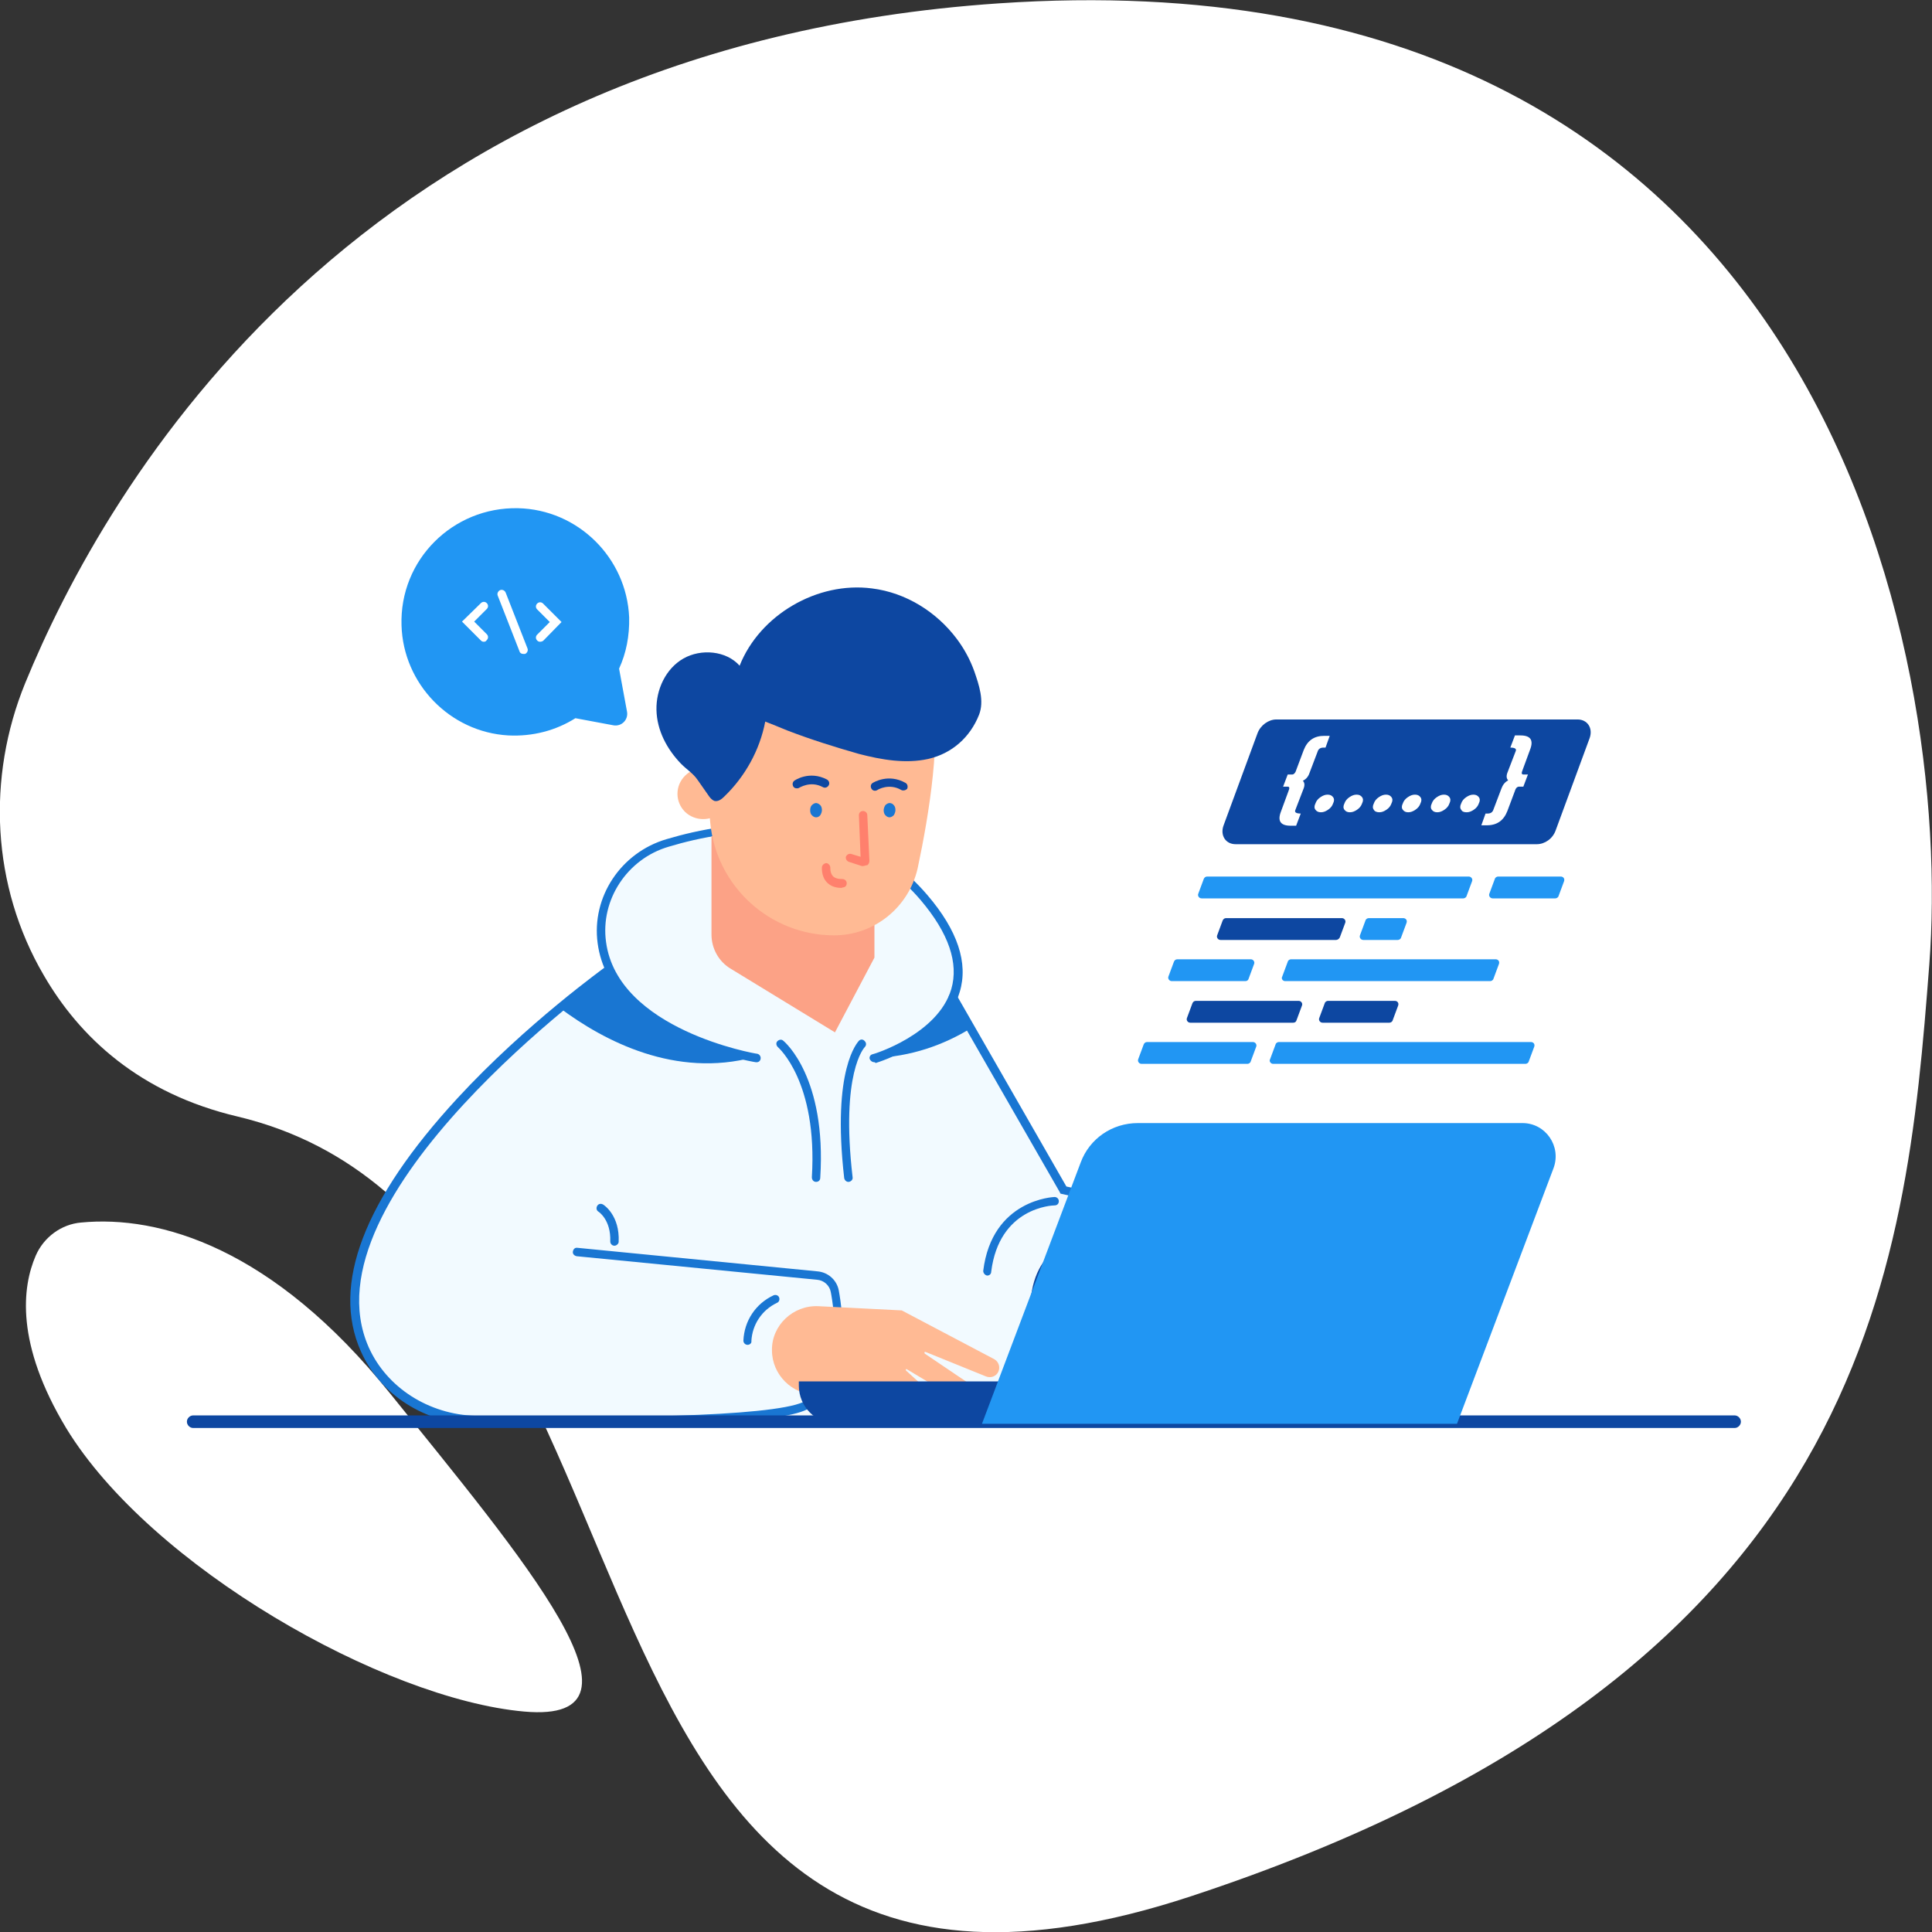
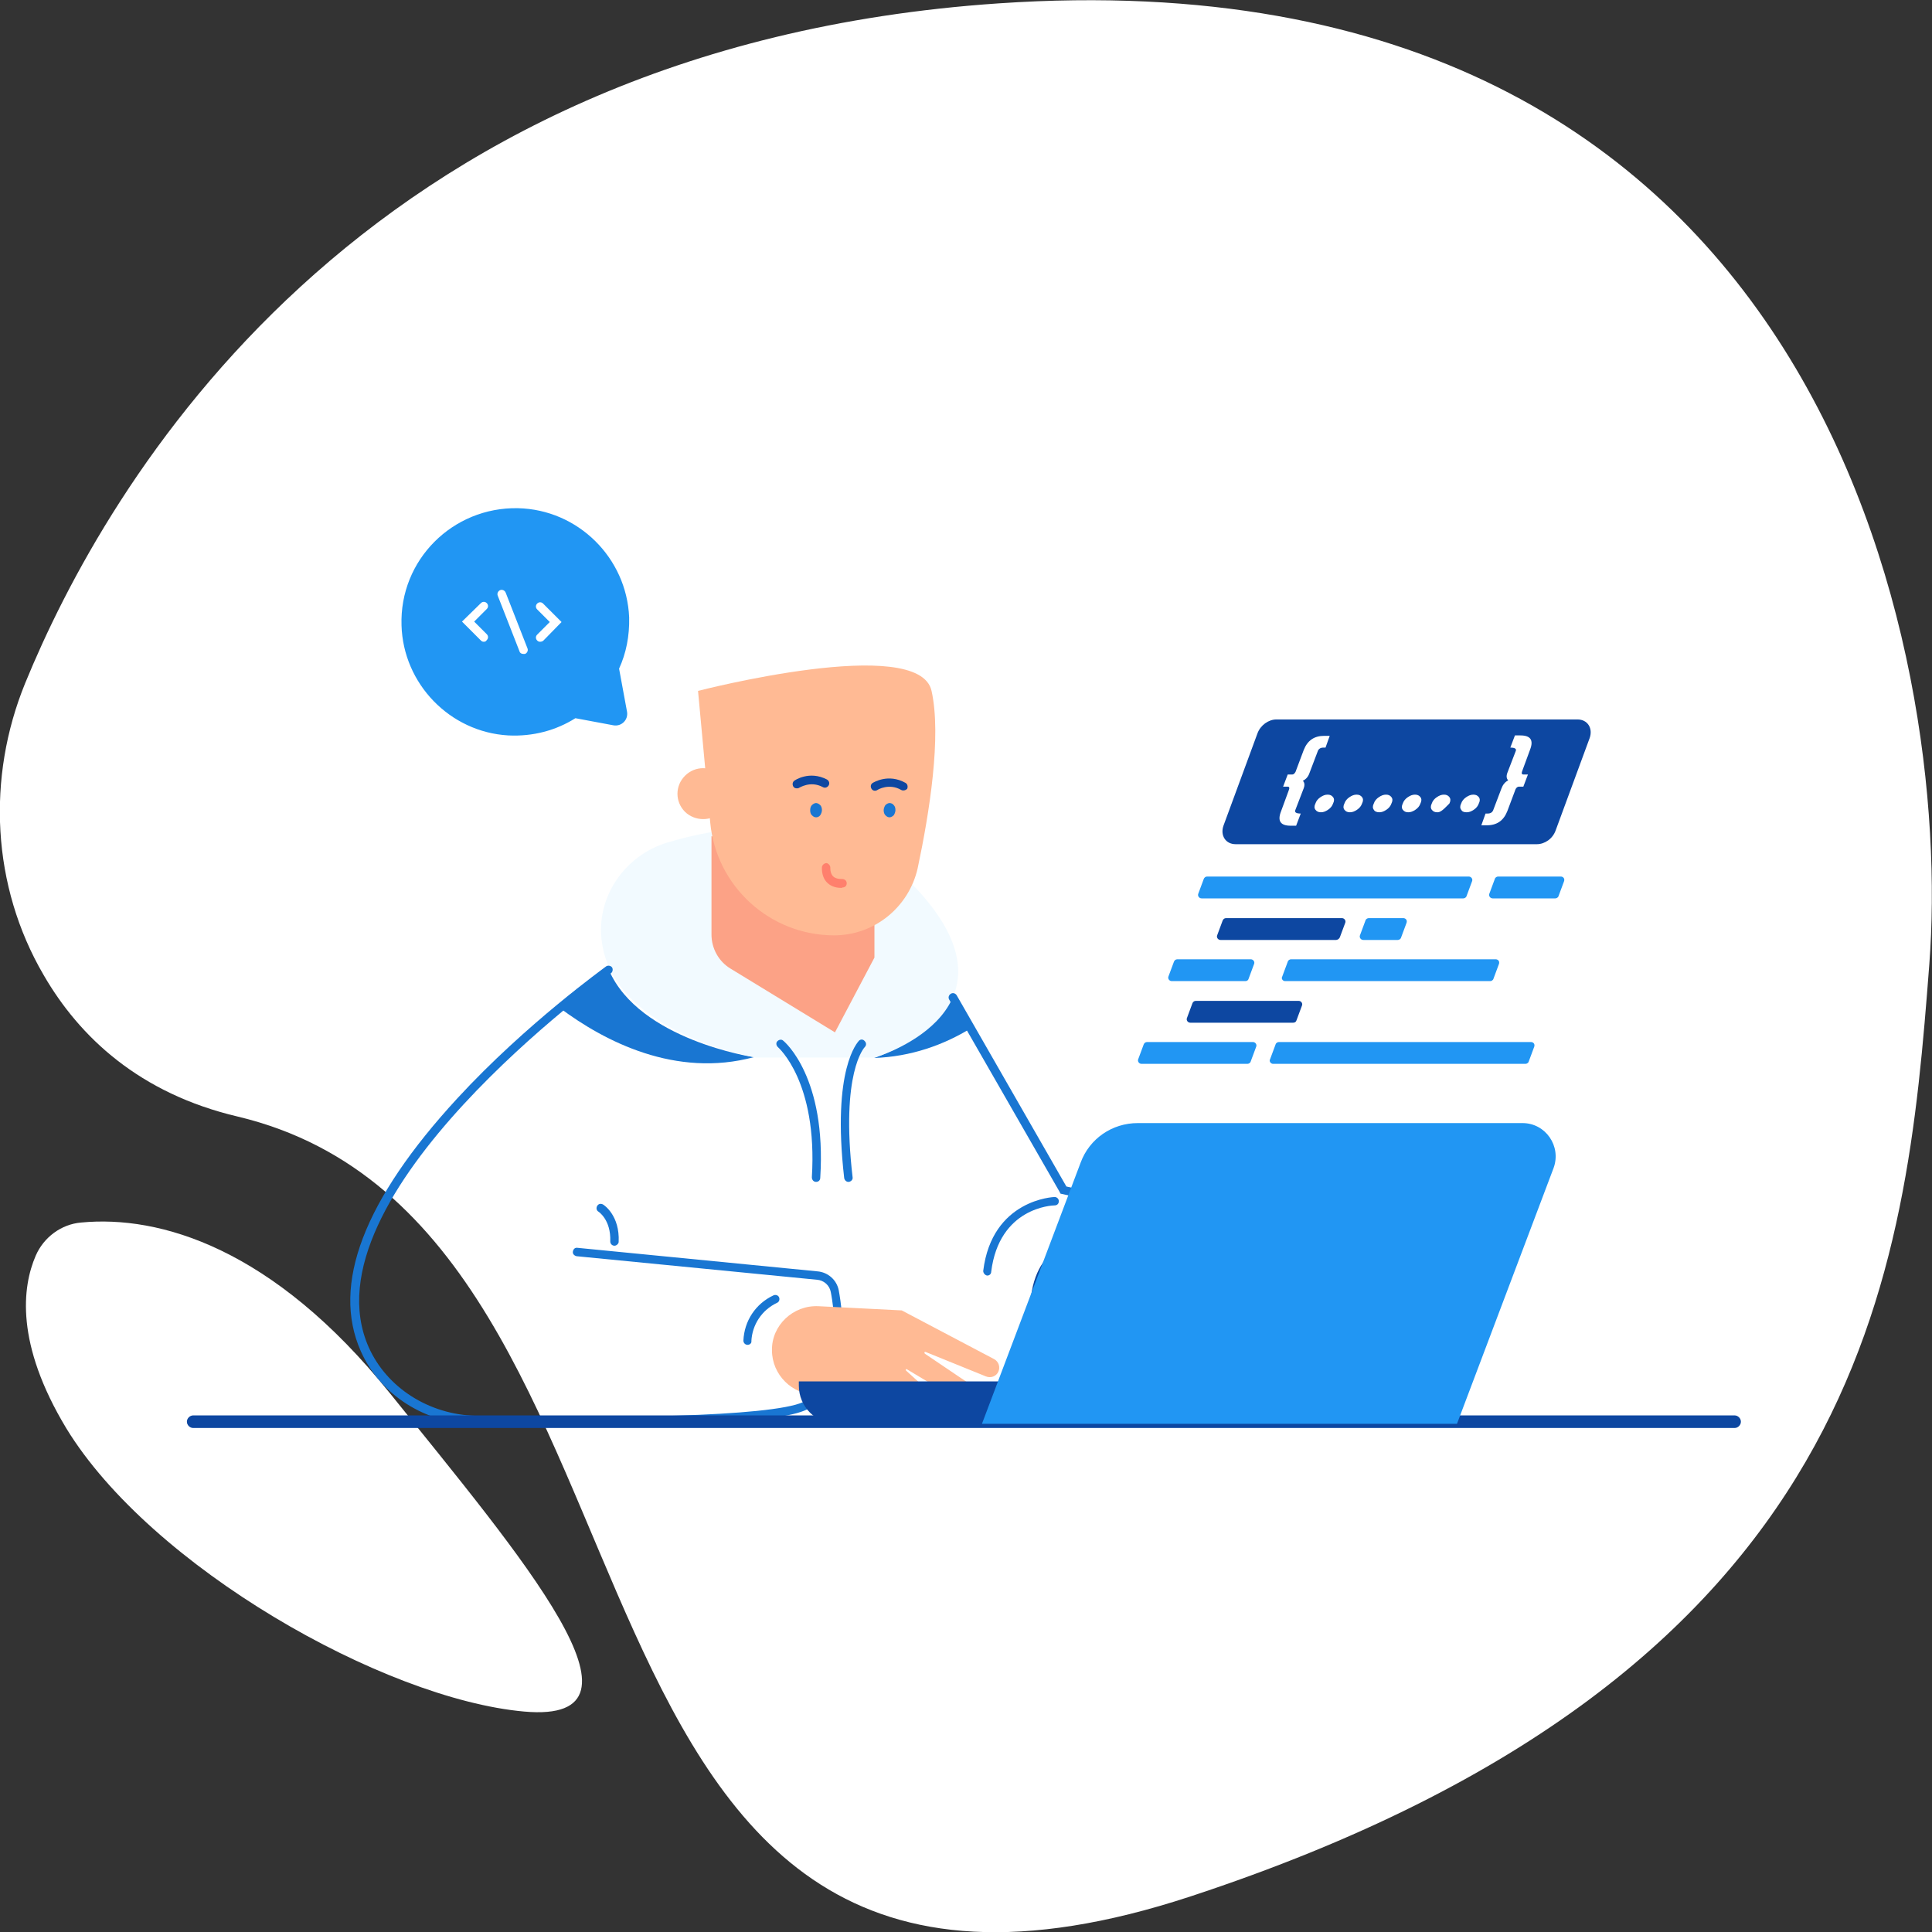
<svg xmlns="http://www.w3.org/2000/svg" width="460" height="460" viewBox="0 0 460 460" fill="none">
  <rect x="0" y="0" width="460" height="460" fill="#333333" stroke="none" />
  <g clip-path="url(#clip0)">
    <path d="M10.398 232.164C-2.001 210.958 -3.2 185.151 5.999 162.645C24.997 116.232 84.691 11.203 237.777 0.801C434.958 -12.603 464.955 156.743 459.355 229.663C453.756 302.583 445.157 398.309 283.472 451.524C121.688 504.739 167.683 292.48 56.694 265.873C33.196 260.372 18.897 246.868 10.398 232.164Z" fill="white" />
    <path d="M8.5 298.982C10.4 294.581 14.6 291.48 19.299 291.08C37.997 289.28 64.995 297.082 92.892 331.791C124.089 370.602 158.286 410.513 124.789 407.512C91.292 404.511 35.897 373.003 15.799 340.094C3.6 319.888 5.3 306.385 8.5 298.982Z" fill="white" />
-     <path d="M213.799 227.9C218.699 227.9 223.199 230.5 225.699 234.8L253.299 283.3L265.499 286C288.599 294.8 280.799 338.4 280.799 338.4L113.399 338.1C102.199 337.8 91.799 331.4 86.999 321.2C70.599 286 134.799 238.2 147.099 229.4C148.399 228.5 149.899 228 151.499 228L213.799 227.9Z" fill="#F2FAFF" />
    <path d="M145.001 231C142.201 233 138.101 236.1 133.301 240C144.001 248 160.901 256.7 179.501 251.7C179.401 251.7 152.201 247.6 145.001 231Z" fill="#1976D2" />
    <path d="M208.1 251.9C216.9 251.6 224.7 248.8 231.2 244.8L226.8 237.1C222.5 247.2 208.1 251.9 208.1 251.9Z" fill="#1976D2" />
    <path d="M220.001 213.6C201.501 191.9 174.001 196.1 158.901 200.6C148.601 203.7 141.801 213.8 143.301 224.3C146.301 246.2 180.101 251.8 180.101 251.8H208.201C208.101 251.9 243.701 241.4 220.001 213.6Z" fill="#F2FAFF" />
-     <path d="M208.099 252.9C207.699 252.9 207.299 252.6 207.099 252.2C206.899 251.7 207.199 251.1 207.799 251C207.999 251 223.299 246.3 226.499 235.5C228.299 229.3 225.899 222.2 219.199 214.3C200.999 193 173.799 197.2 159.199 201.6C149.299 204.5 142.899 214.3 144.299 224.3C147.099 245.2 179.899 250.9 180.299 250.9C180.799 251 181.199 251.5 181.099 252.1C180.999 252.7 180.499 253 179.899 252.9C178.499 252.7 145.299 246.9 142.299 224.6C140.799 213.6 147.799 203 158.699 199.8C173.799 195.3 201.899 191 220.799 213.1C227.999 221.5 230.599 229.3 228.499 236.2C224.999 248.1 209.099 252.9 208.499 253.1C208.299 252.9 208.199 252.9 208.099 252.9Z" fill="#1976D2" />
    <path d="M171.701 193.3C174.101 190.9 174.101 187.1 171.701 184.7C169.301 182.3 165.501 182.3 163.101 184.7C160.701 187.1 160.701 190.9 163.101 193.3C165.501 195.6 169.401 195.6 171.701 193.3Z" fill="#FFBA94" />
    <path d="M169.4 199.1V222.5C169.4 225.8 171.1 228.9 173.9 230.6L198.8 245.8L208.2 228V205.9L169.4 199.1Z" fill="#FCA286" />
    <path d="M198.599 222.7C183.299 222.7 170.499 211 169.099 195.8L166.199 164.5C166.199 164.5 218.799 150.9 221.799 164.5C224.199 175.3 221.299 193.5 218.499 206.7C216.399 216 208.199 222.7 198.599 222.7Z" fill="#FFBA94" />
-     <path d="M187.4 173.9C185.7 173.2 184 172.5 182.2 171.8C180.9 178.6 177.4 184.9 172.4 189.7C171.8 190.3 171 190.9 170.1 190.7C169.6 190.5 169.2 190.1 168.9 189.7C167.9 188.3 167 187 166.1 185.7C165 184.1 163.6 183.3 162.2 181.9C158.8 178.4 156.4 173.9 156.3 169C156.2 164.2 158.5 159.2 162.7 156.8C166.9 154.4 172.9 154.9 176.1 158.5C180.9 146.4 194.6 138.4 207.6 140.1C215.7 141.1 223 145.7 227.8 152.1C229.6 154.5 231 157.1 232 159.9C233.1 163.1 234.4 166.9 233.1 170.2C231 175.5 226.7 179.4 221 180.7C215.6 181.9 209.9 180.9 204.5 179.5C198.9 177.9 193.1 176.1 187.4 173.9Z" fill="#0D47A1" />
    <path d="M280.7 339.5C280.6 339.5 280.6 339.5 280.5 339.5C280 339.4 279.6 338.9 279.7 338.3C279.8 337.9 287.1 295.5 265.1 287L252.5 284.2L252.3 283.8L226 238C225.7 237.5 225.9 236.9 226.4 236.6C226.9 236.3 227.5 236.5 227.8 237L253.9 282.5L265.8 285.2C289.4 294.2 282 336.9 281.7 338.7C281.6 339.1 281.2 339.5 280.7 339.5Z" fill="#1976D2" />
    <path d="M138.5 339.5C127.1 339.5 117.3 339.3 113.2 339.2C101.2 338.9 90.5 332.1 85.9 321.7C78.9 305.9 86.6 285.7 108.9 261.5C125.3 243.7 144.1 230.3 144.3 230.1C144.7 229.8 145.4 229.9 145.7 230.3C146 230.7 145.9 231.4 145.5 231.7C144.8 232.2 71.8 284.8 87.8 320.8C92.1 330.4 102.1 336.8 113.3 337.1C144.4 337.8 183.5 337.4 191.3 333.8C201.3 329.2 198.5 311.1 197.8 307.6C197.5 306 196.1 304.8 194.5 304.7L137.3 299.1C136.8 299 136.3 298.6 136.4 298C136.5 297.4 136.9 297 137.5 297.1L194.6 302.7C197.1 302.9 199.2 304.7 199.7 307.2C200.7 312.6 203.1 330.5 192.1 335.6C185.4 338.9 159.3 339.5 138.5 339.5Z" fill="#1976D2" />
    <path d="M194.9 311L214.7 312L236.7 323.6C237.8 324.2 238.2 325.5 237.7 326.6C237.2 327.7 235.9 328.2 234.7 327.7L220.4 321.9C220.1 321.8 220 322.1 220.2 322.3L235 332.3C236 333 236.3 334.4 235.6 335.4C234.9 336.4 233.6 336.6 232.6 336L215.9 326C215.7 325.9 215.6 326.1 215.7 326.3L222.2 332.2C223.7 333.6 223 335.9 221.1 336.4C220.5 336.5 219.8 336.4 219.3 336.1L212.5 332L194.5 332.1C188.6 332.1 183.8 327.3 183.8 321.5C183.7 315.6 188.8 310.7 194.9 311Z" fill="#FFBA94" />
    <path d="M178 320.2C177.4 320.2 177 319.7 177 319.2C177.2 314.5 179.9 310.4 184.2 308.4C184.7 308.2 185.3 308.4 185.5 308.9C185.7 309.4 185.5 310 185 310.2C181.4 311.9 179.1 315.4 178.9 319.3C179 319.7 178.6 320.2 178 320.2Z" fill="#1976D2" />
    <path d="M146.3 296.6C145.7 296.6 145.3 296.1 145.3 295.6C145.5 290.4 142.5 288.5 142.5 288.5C142 288.2 141.9 287.6 142.2 287.1C142.5 286.6 143.1 286.5 143.6 286.8C143.8 286.9 147.6 289.4 147.3 295.7C147.3 296.1 146.8 296.6 146.3 296.6Z" fill="#1976D2" />
    <path d="M235.1 303.7H235C234.5 303.6 234.1 303.1 234.1 302.6C236.2 285.5 251 285 251.1 285C251.6 285 252.1 285.4 252.1 286C252.1 286.6 251.7 287 251.1 287C250.5 287 237.9 287.5 236 302.8C236 303.3 235.6 303.7 235.1 303.7Z" fill="#1976D2" />
    <path d="M246.5 309.7H246.4C245.9 309.6 245.5 309.1 245.5 308.6C247.2 294.9 259 294.6 259.1 294.6C259.7 294.6 260.1 295 260.1 295.6C260.1 296.2 259.7 296.6 259.1 296.6C258.7 296.6 248.9 297 247.4 308.9C247.4 309.3 247 309.7 246.5 309.7Z" fill="#0D47A1" />
    <path d="M194.3 281.4C193.7 281.4 193.3 280.9 193.3 280.3C194.7 257.5 185.3 249.4 185.2 249.3C184.8 248.9 184.7 248.3 185.1 247.9C185.5 247.5 186.1 247.4 186.5 247.8C186.9 248.1 196.8 256.6 195.3 280.4C195.3 281 194.9 281.4 194.3 281.4Z" fill="#1976D2" />
    <path d="M202 281.4C201.5 281.4 201.1 281 201 280.5C198 254.3 204.3 248.1 204.5 247.8C204.9 247.4 205.5 247.4 205.9 247.9C206.3 248.3 206.3 248.9 205.9 249.3C205.8 249.4 200.1 255.4 203 280.3C203.1 280.8 202.7 281.3 202.1 281.4C202.1 281.4 202.1 281.4 202 281.4Z" fill="#1976D2" />
    <path d="M413 340H46C45.2 340 44.5 339.3 44.5 338.5C44.5 337.7 45.2 337 46 337H413C413.8 337 414.5 337.7 414.5 338.5C414.5 339.3 413.8 340 413 340Z" fill="#0D47A1" />
-     <path d="M205.5 206.2C205.4 206.2 205.3 206.2 205.3 206.2H205.2L202.1 205.2C201.6 205 201.3 204.5 201.4 204C201.6 203.5 202.1 203.2 202.6 203.3L204.9 204L204.5 194.1C204.5 193.5 204.9 193.1 205.5 193.1C206 193.1 206.5 193.5 206.5 194.1L207 204.9C207 205.4 206.8 205.8 206.5 206C206.1 206 205.8 206.2 205.5 206.2Z" fill="#FF806D" />
    <path d="M200.301 211.4C198.801 211.4 197.601 210.9 196.801 210C195.501 208.6 195.701 206.5 195.701 206.4C195.801 205.9 196.301 205.5 196.801 205.5C197.301 205.6 197.701 206.1 197.701 206.6C197.701 206.6 197.601 207.8 198.301 208.6C198.801 209.1 199.501 209.3 200.601 209.3C201.101 209.3 201.601 209.7 201.601 210.3C201.601 210.9 201.201 211.3 200.601 211.3C200.501 211.4 200.401 211.4 200.301 211.4Z" fill="#FF806D" />
    <path d="M215.101 188.2C214.901 188.2 214.801 188.2 214.601 188.1C211.701 186.4 209.001 188 208.901 188.1C208.401 188.4 207.801 188.3 207.501 187.8C207.201 187.3 207.301 186.7 207.801 186.4C208.001 186.3 211.501 184.1 215.601 186.4C216.101 186.7 216.201 187.3 216.001 187.8C215.801 188 215.501 188.2 215.101 188.2Z" fill="#0D47A1" />
    <path d="M189.699 187.7C189.399 187.7 189.099 187.6 188.899 187.3C188.599 186.8 188.699 186.2 189.099 185.9C189.199 185.8 192.699 183.4 196.899 185.6C197.399 185.9 197.599 186.5 197.299 187C196.999 187.5 196.399 187.7 195.899 187.4C192.899 185.8 190.299 187.6 190.199 187.6C190.099 187.7 189.899 187.7 189.699 187.7Z" fill="#0D47A1" />
    <path d="M211.8 194.6C211.4 194.6 211.1 194.4 210.8 194.1C210.5 193.8 210.4 193.3 210.4 192.9C210.4 192.5 210.6 192 210.8 191.7C211.2 191.3 211.6 191.2 211.8 191.2C212.2 191.2 212.6 191.4 212.8 191.7C213.1 192 213.2 192.4 213.2 192.9C213.2 193.3 213 193.8 212.8 194.1C212.4 194.5 212 194.6 211.8 194.6Z" fill="#1976D2" />
    <path d="M194.3 194.6C193.9 194.6 193.6 194.4 193.3 194.1C193 193.8 192.9 193.4 192.9 192.9C192.9 192.5 193 192 193.3 191.7C193.7 191.3 194.1 191.2 194.3 191.2C194.5 191.2 194.9 191.3 195.3 191.7C195.6 192 195.7 192.5 195.7 192.9C195.7 193.3 195.5 193.8 195.3 194.1C195 194.5 194.6 194.6 194.3 194.6Z" fill="#1976D2" />
    <path d="M266.699 339H199.299C194.199 339 190.199 334.9 190.199 329.9V328.9H266.699V339Z" fill="#0D47A1" />
    <path d="M346.901 339H233.801L257.301 276.8C259.401 271.1 264.801 267.4 270.901 267.4H362.501C368.001 267.4 371.801 272.9 369.901 278.1L346.901 339Z" fill="#2196F3" />
    <path d="M365.9 201H294.2C291.8 201 290.5 198.9 291.3 196.6L299.4 174.6C300.1 172.7 302 171.3 303.9 171.3H375.6C378 171.3 379.3 173.4 378.5 175.7L370.4 197.7C369.7 199.7 367.8 201 365.9 201Z" fill="#0D47A1" />
    <path d="M315.6 178H315.1C314.4 178 313.9 178.3 313.7 179L311.8 184C311.5 184.9 311 185.5 310.2 185.9C310.6 186.3 310.7 186.9 310.4 187.7L308.4 192.9C308.2 193.4 308.6 193.7 309.7 193.7L308.6 196.6H307.3C304.9 196.6 304.1 195.5 305 193.2L306.8 188.3C307.1 187.6 307 187.3 306.6 187.3H305.5L306.6 184.4H307.7C308 184.4 308.4 184.1 308.6 183.4L310.4 178.6C311.3 176.3 312.9 175.2 315.3 175.2H316.6L315.6 178Z" fill="white" />
    <path d="M313.2 192.8C312.9 192.4 312.9 191.9 313.2 191.3C313.4 190.7 313.8 190.2 314.4 189.8C315 189.4 315.5 189.2 316.1 189.2C316.7 189.2 317.1 189.4 317.4 189.8C317.7 190.2 317.7 190.7 317.4 191.3C317.2 191.9 316.8 192.4 316.2 192.8C315.6 193.2 315.1 193.4 314.5 193.4C313.9 193.4 313.5 193.2 313.2 192.8Z" fill="white" />
    <path d="M320.1 192.8C319.8 192.4 319.8 191.9 320.1 191.3C320.3 190.7 320.7 190.2 321.3 189.8C321.9 189.4 322.4 189.2 323 189.2C323.6 189.2 324 189.4 324.3 189.8C324.6 190.2 324.6 190.7 324.3 191.3C324.1 191.9 323.7 192.4 323.1 192.8C322.5 193.2 322 193.4 321.4 193.4C320.8 193.4 320.4 193.2 320.1 192.8Z" fill="white" />
    <path d="M327.1 192.8C326.8 192.4 326.8 191.9 327.1 191.3C327.3 190.7 327.7 190.2 328.3 189.8C328.9 189.4 329.4 189.2 330 189.2C330.6 189.2 331 189.4 331.3 189.8C331.6 190.2 331.6 190.7 331.3 191.3C331.1 191.9 330.7 192.4 330.1 192.8C329.5 193.2 329 193.4 328.4 193.4C327.8 193.4 327.3 193.2 327.1 192.8Z" fill="white" />
    <path d="M334 192.8C333.7 192.4 333.7 191.9 334 191.3C334.2 190.7 334.6 190.2 335.2 189.8C335.8 189.4 336.3 189.2 336.9 189.2C337.5 189.2 337.9 189.4 338.2 189.8C338.5 190.2 338.5 190.7 338.2 191.3C338 191.9 337.6 192.4 337 192.8C336.4 193.2 335.9 193.4 335.3 193.4C334.7 193.4 334.3 193.2 334 192.8Z" fill="white" />
-     <path d="M340.901 192.8C340.601 192.4 340.601 191.9 340.901 191.3C341.101 190.7 341.501 190.2 342.101 189.8C342.701 189.4 343.201 189.2 343.801 189.2C344.401 189.2 344.801 189.4 345.101 189.8C345.401 190.2 345.401 190.7 345.101 191.3C344.901 191.9 344.501 192.4 343.901 192.8C343.301 193.2 342.801 193.4 342.201 193.4C341.601 193.4 341.201 193.2 340.901 192.8Z" fill="white" />
+     <path d="M340.901 192.8C340.601 192.4 340.601 191.9 340.901 191.3C341.101 190.7 341.501 190.2 342.101 189.8C342.701 189.4 343.201 189.2 343.801 189.2C344.401 189.2 344.801 189.4 345.101 189.8C345.401 190.2 345.401 190.7 345.101 191.3C343.301 193.2 342.801 193.4 342.201 193.4C341.601 193.4 341.201 193.2 340.901 192.8Z" fill="white" />
    <path d="M347.901 192.8C347.601 192.4 347.601 191.9 347.901 191.3C348.101 190.7 348.501 190.2 349.101 189.8C349.701 189.4 350.201 189.2 350.801 189.2C351.401 189.2 351.801 189.4 352.101 189.8C352.401 190.2 352.401 190.7 352.101 191.3C351.901 191.9 351.501 192.4 350.901 192.8C350.301 193.2 349.801 193.4 349.201 193.4C348.501 193.4 348.101 193.2 347.901 192.8Z" fill="white" />
    <path d="M353.699 193.7H354.199C354.899 193.7 355.399 193.4 355.599 192.7L357.499 187.7C357.799 186.9 358.299 186.2 359.099 185.8C358.699 185.4 358.599 184.8 358.899 184L360.899 178.8C361.099 178.3 360.699 178 359.599 178L360.699 175.1H361.999C364.399 175.1 365.199 176.2 364.299 178.5L362.499 183.4C362.199 184.1 362.299 184.4 362.699 184.4H363.799L362.699 187.3H361.599C361.299 187.3 360.899 187.6 360.699 188.3L358.899 193.1C357.999 195.4 356.399 196.5 353.999 196.5H352.699L353.699 193.7Z" fill="white" />
    <path d="M348.4 213.9H286.1C285.5 213.9 285.1 213.3 285.3 212.8L286.6 209.3C286.7 209 287 208.7 287.4 208.7H349.7C350.3 208.7 350.7 209.3 350.5 209.8L349.2 213.3C349.1 213.7 348.7 213.9 348.4 213.9Z" fill="#2196F3" />
    <path d="M318.1 223.8H290.6C290 223.8 289.6 223.2 289.8 222.7L291.1 219.2C291.2 218.9 291.5 218.6 291.9 218.6H319.5C320.1 218.6 320.5 219.2 320.3 219.7L319 223.2C318.8 223.6 318.4 223.8 318.1 223.8Z" fill="#0D47A1" />
    <path d="M296.5 233.6H279C278.4 233.6 278 233 278.2 232.5L279.5 229C279.6 228.7 279.9 228.4 280.3 228.4H297.8C298.4 228.4 298.8 229 298.6 229.5L297.3 233C297.2 233.4 296.9 233.6 296.5 233.6Z" fill="#2196F3" />
    <path d="M305.999 233.6H354.799C355.099 233.6 355.499 233.4 355.599 233L356.899 229.5C357.099 228.9 356.699 228.4 356.099 228.4H307.399C307.099 228.4 306.699 228.6 306.599 229L305.299 232.5C304.999 233 305.399 233.6 305.999 233.6Z" fill="#2196F3" />
    <path d="M307.901 243.5H283.401C282.801 243.5 282.401 242.9 282.601 242.4L283.901 238.9C284.001 238.6 284.301 238.3 284.701 238.3H309.201C309.801 238.3 310.201 238.9 310.001 239.4L308.701 242.9C308.601 243.3 308.301 243.5 307.901 243.5Z" fill="#0D47A1" />
-     <path d="M314.901 243.5H330.801C331.101 243.5 331.501 243.3 331.601 242.9L332.901 239.4C333.101 238.8 332.701 238.3 332.101 238.3H316.201C315.901 238.3 315.501 238.5 315.401 238.9L314.101 242.4C313.901 242.9 314.301 243.5 314.901 243.5Z" fill="#0D47A1" />
    <path d="M296.999 253.3H271.799C271.199 253.3 270.799 252.7 270.999 252.2L272.299 248.7C272.399 248.4 272.699 248.1 273.099 248.1H298.299C298.899 248.1 299.299 248.7 299.099 249.2L297.799 252.7C297.699 253.1 297.299 253.3 296.999 253.3Z" fill="#2196F3" />
    <path d="M303.099 253.3H363.199C363.499 253.3 363.899 253.1 363.999 252.7L365.299 249.2C365.499 248.6 365.099 248.1 364.499 248.1H304.499C304.199 248.1 303.799 248.3 303.699 248.7L302.399 252.2C302.099 252.7 302.599 253.3 303.099 253.3Z" fill="#2196F3" />
    <path d="M324.6 223.8H332.8C333.1 223.8 333.5 223.6 333.6 223.2L334.9 219.7C335.1 219.1 334.7 218.6 334.1 218.6H325.9C325.6 218.6 325.2 218.8 325.1 219.2L323.8 222.7C323.6 223.2 324 223.8 324.6 223.8Z" fill="#2196F3" />
    <path d="M355.401 213.9H370.301C370.601 213.9 371.001 213.7 371.101 213.3L372.401 209.8C372.601 209.2 372.201 208.7 371.601 208.7H356.701C356.401 208.7 356.001 208.9 355.901 209.3L354.601 212.8C354.401 213.3 354.801 213.9 355.401 213.9Z" fill="#2196F3" />
    <path d="M149.3 169.5L147.4 159.2C149.1 155.5 149.9 151.4 149.8 147C149.2 132.8 137.6 121.3 123.3 121C107.8 120.7 95.1 133.3 95.6 148.9C96 162.8 107.1 174.3 121 175.1C126.9 175.4 132.4 173.9 137 171L146.1 172.7C148 173 149.6 171.4 149.3 169.5Z" fill="#2196F3" />
    <path d="M115.2 152.8C114.9 152.8 114.7 152.7 114.5 152.5L110 148L114.5 143.6C114.9 143.2 115.5 143.2 115.9 143.6C116.3 144 116.3 144.6 115.9 145L112.9 148L115.9 151C116.3 151.4 116.3 152 115.9 152.4C115.7 152.7 115.5 152.8 115.2 152.8Z" fill="white" />
    <path d="M128.6 152.8C128.3 152.8 128.1 152.7 127.9 152.5C127.5 152.1 127.5 151.5 127.9 151.1L130.9 148.1L127.9 145.1C127.5 144.7 127.5 144.1 127.9 143.7C128.3 143.3 128.9 143.3 129.3 143.7L133.7 148.1L129.3 152.6C129.1 152.7 128.9 152.8 128.6 152.8Z" fill="white" />
    <path d="M124.6 155.7C124.2 155.7 123.8 155.5 123.7 155.1L118.5 141.8C118.3 141.3 118.6 140.7 119.1 140.5C119.6 140.3 120.2 140.6 120.4 141.1L125.6 154.4C125.8 154.9 125.5 155.5 125 155.7C124.9 155.7 124.7 155.7 124.6 155.7Z" fill="white" />
  </g>
  <defs>
    <clipPath id="clip0">
      <rect width="460" height="460" fill="white" />
    </clipPath>
  </defs>
</svg>